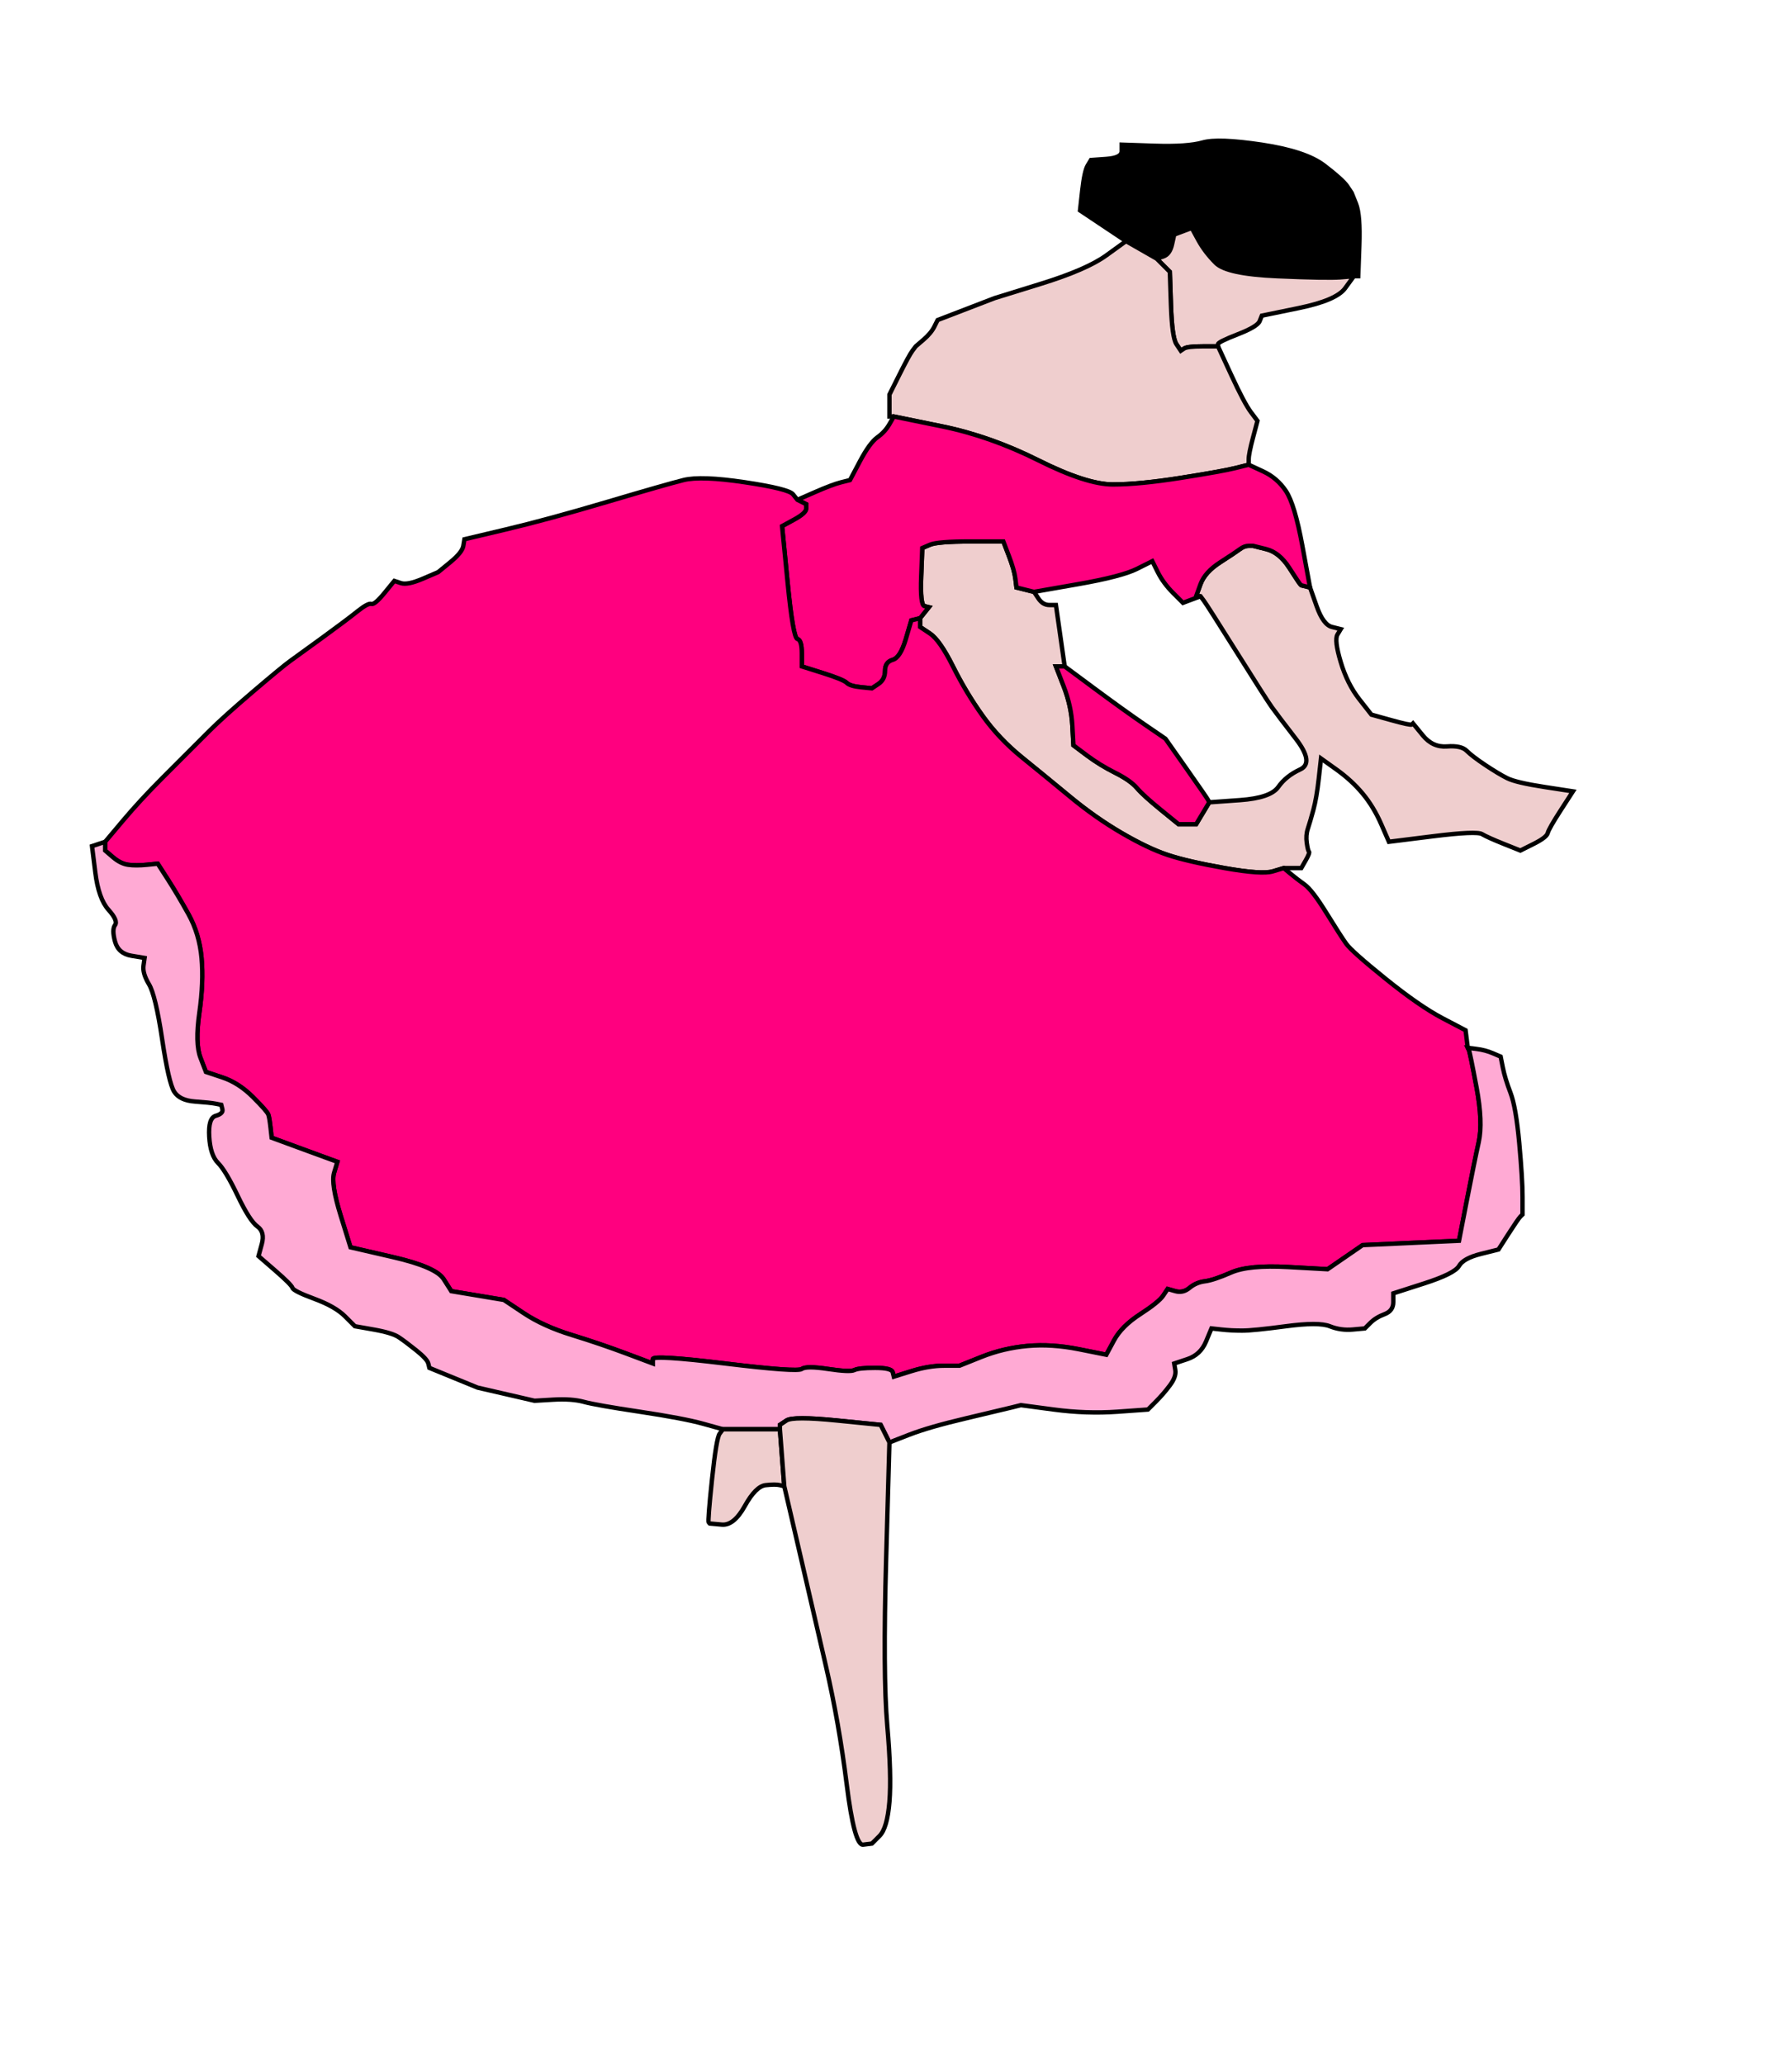
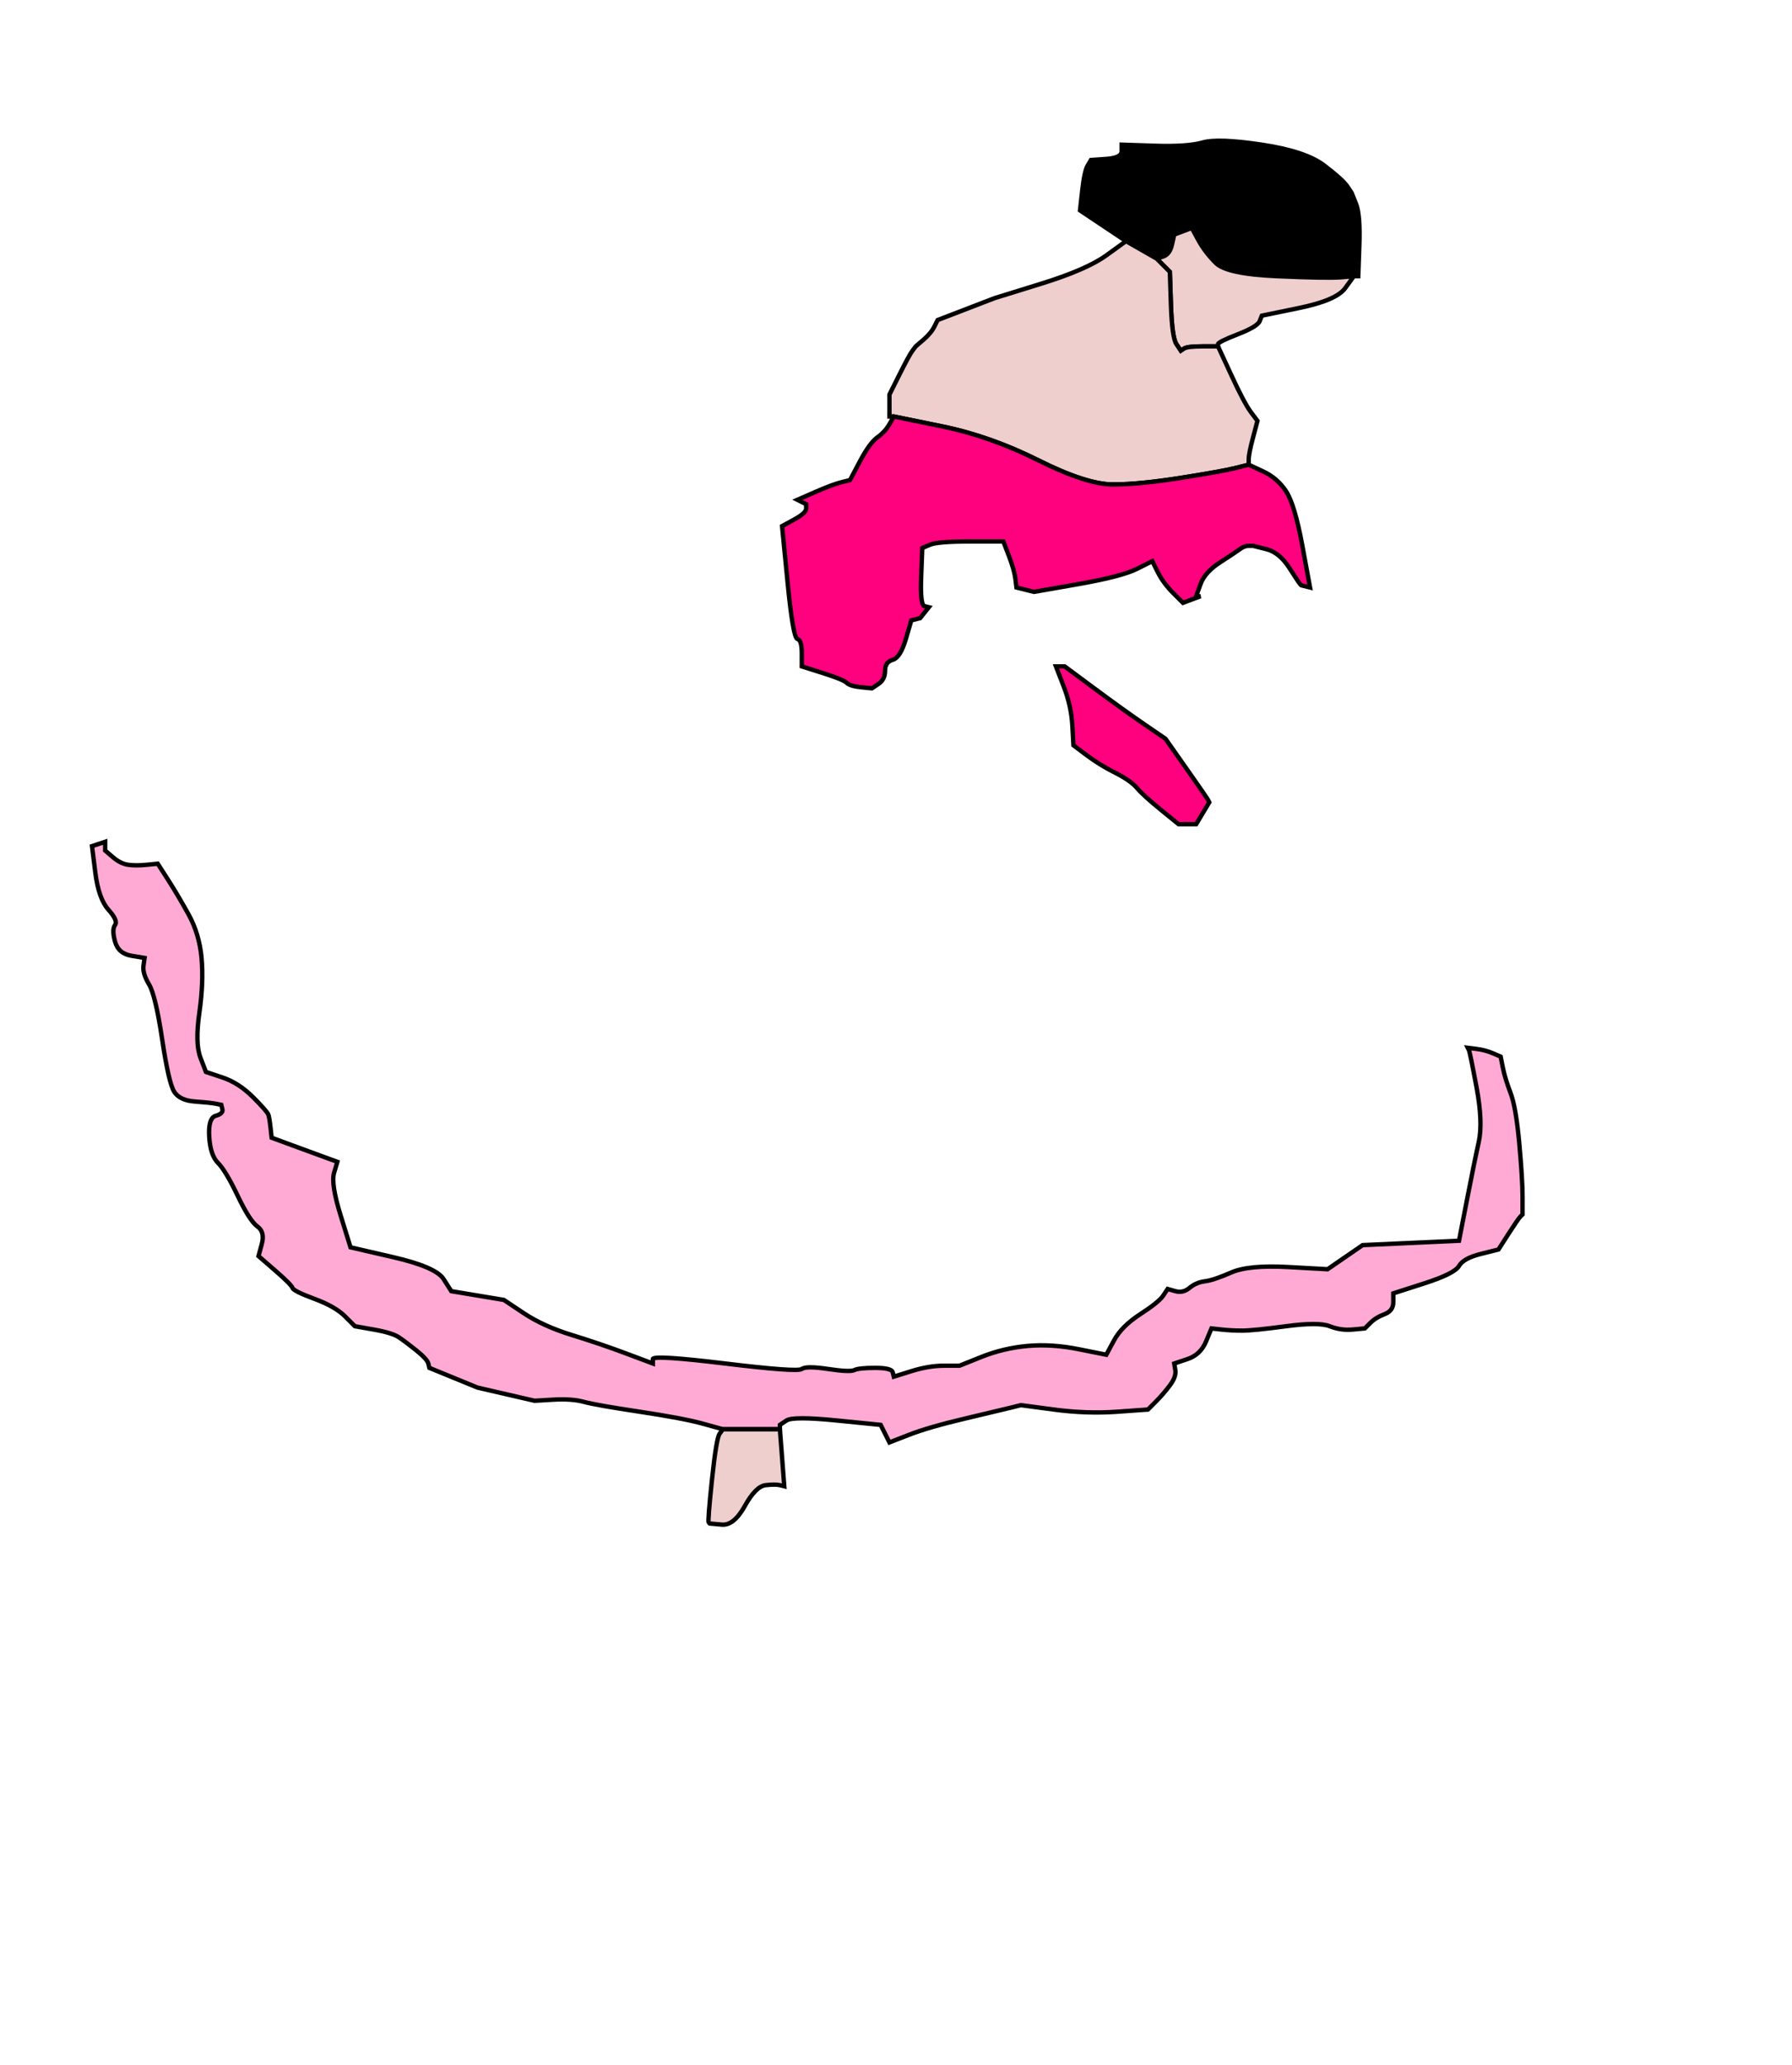
<svg xmlns="http://www.w3.org/2000/svg" width="409" height="471">
  <title>Ballet</title>
  <g>
    <title>Layer 1</title>
    <path d="m309.5,63l-0.5,0l-3,0.25q-3,0.25 -14.5,-0.25q-11.5,-0.5 -14,-3q-2.5,-2.5 -4,-5.25l-1.5,-2.75l-2,0.75l-2,0.75l-0.5,2.25q-0.5,2.25 -2,2.75l-1.5,0.5l-3.5,-2l-3.5,-2l-5.25,-3.5l-5.25,-3.5l0.5,-4.5q0.5,-4.5 1.25,-5.75l0.75,-1.25l3.5,-0.25q3.5,-0.25 3.5,-1.75l0,-1.5l7.5,0.25q7.5,0.25 11,-0.75q3.5,-1 13.5,0.5q10,1.5 14.25,4.75q4.25,3.25 5.25,4.75l1,1.5l1,2.5q1,2.5 0.75,9.5l-0.25,7l-0.5,0z" id="path6" stroke-width="1px" stroke="#000000" fill-rule="evenodd" fill="#000000" />
    <path d="m306,63.25l3,-0.25l-2,2.75q-2,2.75 -10.5,4.5l-8.5,1.75l-0.5,1.25q-0.5,1.25 -5,3q-4.5,1.75 -4.5,2.25l0,0.5l-3.5,0q-3.5,0 -4.25,0.5l-0.75,0.5l-1,-1.5q-1,-1.5 -1.25,-9l-0.25,-7.5l-1.5,-1.5l-1.5,-1.5l1.5,-0.5q1.5,-0.5 2,-2.75l0.5,-2.25l2,-0.75l2,-0.75l1.5,2.75q1.5,2.75 4,5.25q2.5,2.5 14,3q11.5,0.5 14.5,0.25z" id="path8" stroke-width="1px" stroke="#000000" fill-rule="evenodd" fill="#efcece" />
    <path d="m252.5,58.25l4.5,-3.25l3.5,2l3.5,2l1.5,1.5l1.5,1.5l0.25,7.5q0.25,7.5 1.25,9l1,1.5l0.75,-0.5q0.75,-0.5 4.25,-0.5l3.5,0l3,6.5q3,6.5 4.5,8.5l1.5,2l-1,3.75q-1,3.75 -1,5l0,1.25l-3,0.75q-3,0.75 -12.5,2.25q-9.5,1.5 -15.5,1.5q-6,0 -17,-5.5q-11,-5.5 -22,-7.75l-11,-2.25l-0.5,0l-0.5,0l0,-2.5l0,-2.5l2.25,-4.5q2.25,-4.5 3,-5.5l0.75,-1l1.75,-1.5q1.75,-1.5 2.5,-3l0.75,-1.5l6.5,-2.5l6.5,-2.5l10.5,-3.25q10.5,-3.25 15,-6.5z" id="path10" stroke-width="1px" stroke="#000000" fill-rule="evenodd" fill="#efcece" />
-     <path d="m234,134.5l2,0.5l1,1.5q1,1.5 2.5,1.5l1.5,0l1,7l1,7l-1,0l-1,0l1.75,4.5q1.75,4.5 2,9l0.25,4.5l3,2.25q3,2.25 6.5,4q3.5,1.75 5,3.5q1.5,1.75 5.5,5l4,3.25l2,0l2,0l1.5,-2.5l1.5,-2.5l7,-0.5q7,-0.5 8.75,-3q1.75,-2.5 5,-4q3.25,-1.5 -1,-7q-4.25,-5.5 -5.5,-7.25q-1.25,-1.75 -8,-12.5q-6.75,-10.75 -7.5,-11.75l-0.75,-1l-0.5,0l-0.5,0l1,-2.75q1,-2.75 4.5,-5q3.5,-2.25 4.5,-3q1,-0.75 2,-0.75l1,0l3,0.75q3,0.75 5.25,4.25q2.25,3.5 2.5,3.75l0.25,0.25l1,0.25l1,0.25l1.5,4.25q1.5,4.25 3.5,4.75l2,0.5l-0.75,1.25q-0.75,1.25 0.75,6.25q1.5,5 4.25,8.5l2.75,3.5l4.5,1.25q4.5,1.25 4.75,1l0.25,-0.25l2.25,2.75q2.25,2.75 5.5,2.5q3.25,-0.25 4.5,1q1.25,1.25 4.25,3.25q3,2 5,3q2,1 8.5,2l6.5,1l-2.75,4.25q-2.75,4.25 -3,5.25q-0.25,1 -3.25,2.5l-3,1.5l-3.75,-1.5q-3.75,-1.5 -5,-2.25q-1.25,-0.75 -11.25,0.5l-10,1.25l-1.75,-4q-1.75,-4 -4.25,-7q-2.5,-3 -6,-5.5l-3.5,-2.5l-0.5,4.5q-0.5,4.5 -1.25,7.25q-0.75,2.75 -1.25,4.25q-0.5,1.5 -0.25,3.25q0.25,1.75 0.5,2q0.25,0.25 -0.75,2l-1,1.75l-2,0l-2,0l-2.5,0.75q-2.5,0.75 -11,-0.75q-8.5,-1.5 -13,-3q-4.5,-1.5 -10.5,-5q-6,-3.5 -11.75,-8.25q-5.75,-4.75 -11,-9q-5.25,-4.25 -9,-9.5q-3.75,-5.25 -6.75,-11.25q-3,-6 -5.25,-7.5l-2.25,-1.5l0,-1l0,-1l1,-1.25l1,-1.25l-1,-0.25q-1,-0.25 -0.75,-6.75l0.25,-6.5l1.75,-0.75q1.75,-0.75 9.25,-0.75l7.5,0l1.25,3.25q1.25,3.25 1.5,5.25l0.25,2l2,0.5z" id="path12" stroke-width="1px" stroke="#000000" fill-rule="evenodd" fill="#efcece" />
    <path d="m203,96.75l1,-1.75l11,2.25q11,2.25 22,7.75q11,5.5 17,5.5q6,0 15.5,-1.5q9.5,-1.5 12.5,-2.25l3,-0.75l3.25,1.5q3.25,1.5 5.25,4.5q2,3 3.75,12.5l1.75,9.5l-1,-0.25l-1,-0.25l-0.25,-0.25q-0.25,-0.25 -2.5,-3.75q-2.25,-3.5 -5.25,-4.25l-3,-0.75l-1,0q-1,0 -2,0.75q-1,0.75 -4.5,3q-3.5,2.25 -4.5,5l-1,2.75l0.5,0l0.5,0l-2,0.75l-2,0.75l-2.25,-2.25q-2.25,-2.25 -3.5,-4.75l-1.25,-2.5l-3.5,1.75q-3.5,1.75 -13.5,3.5l-10,1.75l-2,-0.5l-2,-0.5l-0.25,-2q-0.25,-2 -1.5,-5.25l-1.25,-3.25l-7.5,0q-7.5,0 -9.25,0.75l-1.75,0.75l-0.25,6.5q-0.25,6.5 0.75,6.75l1,0.25l-1,1.25l-1,1.25l-1,0.25l-1,0.25l-1.25,4.25q-1.25,4.25 -3,4.75q-1.75,0.5 -1.75,2.5q0,2 -1.5,3l-1.5,1l-2.5,-0.25q-2.5,-0.25 -3.25,-1q-0.75,-0.75 -5.5,-2.25l-4.75,-1.5l0,-3q0,-3 -1,-3.25q-1,-0.25 -2.25,-13l-1.25,-12.75l2.75,-1.5q2.75,-1.5 2.75,-2.5l0,-1l-1,-0.5l-1,-0.5l4,-1.75q4,-1.75 6,-2.25l2,-0.5l2.25,-4.25q2.25,-4.25 4,-5.5q1.75,-1.25 2.75,-3z" id="path14" stroke-width="1px" stroke="#000000" fill-rule="evenodd" fill="#ff007f" />
-     <path d="m181,112.75l1,1.25l1,0.5l1,0.5l0,1q0,1 -2.75,2.5l-2.75,1.5l1.25,12.75q1.25,12.75 2.25,13q1,0.25 1,3.25l0,3l4.75,1.5q4.75,1.5 5.5,2.25q0.75,0.75 3.25,1l2.5,0.25l1.5,-1q1.5,-1 1.5,-3q0,-2 1.75,-2.5q1.75,-0.5 3,-4.75l1.25,-4.25l1,-0.25l1,-0.25l0,1l0,1l2.25,1.5q2.25,1.5 5.25,7.5q3,6 6.75,11.25q3.75,5.25 9,9.5q5.25,4.25 11,9q5.75,4.75 11.75,8.25q6,3.5 10.5,5q4.5,1.5 13,3q8.5,1.5 11,0.75l2.5,-0.75l1.5,1.25q1.5,1.25 3.25,2.5q1.75,1.25 5,6.5q3.25,5.25 4.5,7q1.25,1.75 9,8q7.75,6.25 13,9l5.25,2.75l0.25,2l0.25,2l0.25,0.5q0.25,0.5 1.75,8.5q1.5,8 0.5,12.5q-1,4.5 -2.75,13.5l-1.75,9l-11,0.5l-11,0.5l-4,2.75l-4,2.75l-9,-0.5q-9,-0.5 -13,1.25q-4,1.75 -6,2q-2,0.25 -3.5,1.5q-1.5,1.25 -3.25,0.75l-1.75,-0.5l-1,1.5q-1,1.5 -5.25,4.25q-4.25,2.75 -6,6l-1.75,3.25l-6.25,-1.25q-6.25,-1.25 -11.75,-0.75q-5.5,0.5 -10.5,2.5l-5,2l-3.5,0q-3.5,0 -7.5,1.25l-4,1.25l-0.25,-1q-0.25,-1 -4,-1q-3.75,0 -4.75,0.5q-1,0.5 -6,-0.25q-5,-0.75 -6,0q-1,0.75 -17.5,-1.25q-16.5,-2 -16.5,-1l0,1l-6,-2.25q-6,-2.25 -12.5,-4.25q-6.5,-2 -11,-5l-4.5,-3l-6,-1l-6,-1l-1.75,-2.75q-1.75,-2.75 -11.5,-5l-9.75,-2.25l-2.25,-7.25q-2.25,-7.25 -1.5,-9.75l0.75,-2.5l-2.75,-1q-2.75,-1 -7.5,-2.75l-4.75,-1.75l-0.25,-2.25q-0.25,-2.25 -0.5,-3q-0.25,-0.75 -3.5,-4q-3.25,-3.25 -7,-4.5l-3.75,-1.25l-1.25,-3.25q-1.25,-3.25 -0.25,-10.25q1,-7 0.5,-12.5q-0.5,-5.5 -3,-10q-2.5,-4.5 -4.75,-8l-2.25,-3.5l-2.5,0.25q-2.5,0.25 -4.25,0q-1.75,-0.25 -3.5,-1.75l-1.75,-1.5l0,-1l0,-1l4,-4.75q4,-4.75 9,-9.75q5,-5 6.25,-6.25q1.25,-1.25 4.5,-4.5q3.25,-3.25 10,-9q6.75,-5.75 8.5,-7q1.75,-1.25 7.25,-5.25q5.5,-4 8,-6q2.5,-2 3.25,-1.75q0.75,0.25 3,-2.5l2.25,-2.75l1.5,0.5q1.5,0.5 5,-1l3.5,-1.5l2.75,-2.25q2.75,-2.25 3,-3.75l0.25,-1.5l9.5,-2.25q9.5,-2.25 23,-6.25q13.5,-4 17.5,-5q4,-1 14,0.5q10,1.5 11,2.75z" id="path16" stroke-width="1px" stroke="#000000" fill-rule="evenodd" fill="#ff007f" />
    <path d="m242,152l1,0l6.75,5q6.75,5 11.5,8.25l4.75,3.25l4.75,6.75q4.75,6.75 5,7.25l0.25,0.5l-1.5,2.5l-1.5,2.5l-2,0l-2,0l-4,-3.25q-4,-3.25 -5.5,-5q-1.5,-1.75 -5,-3.5q-3.5,-1.75 -6.5,-4l-3,-2.25l-0.25,-4.5q-0.25,-4.5 -2,-9l-1.75,-4.5l1,0z" id="path18" stroke-width="1px" stroke="#000000" fill-rule="evenodd" fill="#ff007f" />
    <path d="m22.5,192.5l1.5,-0.5l0,1l0,1l1.75,1.5q1.75,1.5 3.5,1.75q1.75,0.25 4.25,0l2.5,-0.25l2.25,3.5q2.25,3.5 4.75,8q2.5,4.5 3,10q0.5,5.5 -0.5,12.5q-1,7 0.25,10.25l1.25,3.25l3.75,1.25q3.75,1.25 7,4.5q3.25,3.25 3.5,4q0.25,0.75 0.5,3l0.25,2.25l4.75,1.75q4.75,1.75 7.5,2.75l2.75,1l-0.75,2.5q-0.75,2.5 1.5,9.75l2.25,7.25l9.75,2.25q9.75,2.25 11.5,5l1.75,2.75l6,1l6,1l4.5,3q4.5,3 11,5q6.5,2 12.5,4.25l6,2.25l0,-1q0,-1 16.5,1q16.5,2 17.5,1.25q1,-0.75 6,0q5,0.75 6,0.25q1,-0.5 4.75,-0.5q3.75,0 4,1l0.25,1l4,-1.25q4,-1.25 7.5,-1.25l3.5,0l5,-2q5,-2 10.5,-2.5q5.5,-0.5 11.75,0.75l6.25,1.25l1.75,-3.25q1.75,-3.25 6,-6q4.25,-2.75 5.25,-4.25l1,-1.5l1.75,0.5q1.75,0.5 3.25,-0.75q1.5,-1.25 3.5,-1.5q2,-0.25 6,-2q4,-1.75 13,-1.25l9,0.5l4,-2.75l4,-2.75l11,-0.5l11,-0.5l1.75,-9q1.75,-9 2.75,-13.5q1,-4.5 -0.5,-12.5q-1.5,-8 -1.75,-8.5l-0.25,-0.5l2,0.25q2,0.25 3.75,1l1.75,0.75l0.5,2.5q0.5,2.5 1.75,5.75q1.25,3.25 2,11.5q0.75,8.25 0.75,12.25l0,4l-0.5,0.5q-0.5,0.5 -2.75,4l-2.25,3.5l-4,1q-4,1 -5,2.75q-1,1.75 -8,4l-7,2.25l0,2q0,2 -2,2.75q-2,0.75 -3.25,2l-1.25,1.25l-2.75,0.25q-2.75,0.25 -5.25,-0.75q-2.5,-1 -10,0q-7.5,1 -10,1q-2.5,0 -4.75,-0.25l-2.25,-0.25l-1.25,3q-1.25,3 -4.25,4l-3,1l0.25,1.5q0.25,1.5 -1.25,3.5q-1.5,2 -3.25,3.75l-1.75,1.75l-7,0.5q-7,0.5 -14.5,-0.5l-7.5,-1l-2,0.5q-2,0.5 -10.5,2.5q-8.5,2 -13,3.75l-4.5,1.75l-1,-2l-1,-2l-10,-1q-10,-1 -11.5,0l-1.5,1l0,0.5l0,0.5l-6.5,0l-6.5,0l-4.5,-1.25q-4.5,-1.25 -14.5,-2.75q-10,-1.5 -12.75,-2.25q-2.75,-0.75 -7,-0.5l-4.25,0.25l-6.5,-1.5l-6.5,-1.5l-5.5,-2.25l-5.5,-2.25l-0.25,-1q-0.25,-1 -2.75,-3q-2.5,-2 -4,-3q-1.5,-1 -5.75,-1.75l-4.25,-0.75l-2.25,-2.25q-2.25,-2.25 -7,-4q-4.75,-1.75 -5,-2.5q-0.25,-0.75 -4,-4l-3.75,-3.25l0.75,-2.75q0.75,-2.75 -1,-4q-1.75,-1.25 -4.5,-7q-2.75,-5.75 -4.5,-7.5q-1.75,-1.75 -2,-6q-0.25,-4.25 1.5,-4.75q1.75,-0.5 1.5,-1.5l-0.25,-1l-1.25,-0.25q-1.25,-0.25 -4.75,-0.5q-3.5,-0.25 -4.75,-2.25q-1.25,-2 -2.75,-12q-1.5,-10 -3,-12.5q-1.5,-2.5 -1.25,-4.25l0.25,-1.75l-3,-0.5q-3,-0.5 -3.75,-3.25q-0.75,-2.75 0,-3.75q0.75,-1 -1.5,-3.5q-2.25,-2.5 -3,-8.5l-0.75,-6l1.5,-0.5z" id="path20" stroke-width="1px" stroke="#000000" fill-rule="evenodd" fill="#ffaad4" />
    <path d="m164.25,327l0.75,-1l6.5,0l6.5,0l0.5,6.5l0.5,6.5l-1,-0.25q-1,-0.25 -3.25,0q-2.25,0.25 -4.75,4.75q-2.5,4.5 -5.25,4.25l-2.75,-0.25l-0.25,-0.25q-0.25,-0.25 0.75,-9.75q1,-9.5 1.75,-10.5z" id="path22" stroke-width="1px" stroke="#000000" fill-rule="evenodd" fill="#efcece" />
-     <path d="m202,327l1,2l-0.75,26.5q-0.75,26.5 0.25,38q1,11.5 0.5,17.5q-0.5,6 -2.25,7.75l-1.75,1.75l-2,0.25q-2,0.25 -3.75,-13.75q-1.75,-14 -4.75,-27q-3,-13 -6.25,-27l-3.25,-14l-0.5,-6.5l-0.5,-6.5l0,-0.5l0,-0.5l1.5,-1q1.5,-1 11.5,0l10,1l1,2z" id="path24" stroke-width="1px" stroke="#000000" fill-rule="evenodd" fill="#efcece" />
  </g>
</svg>